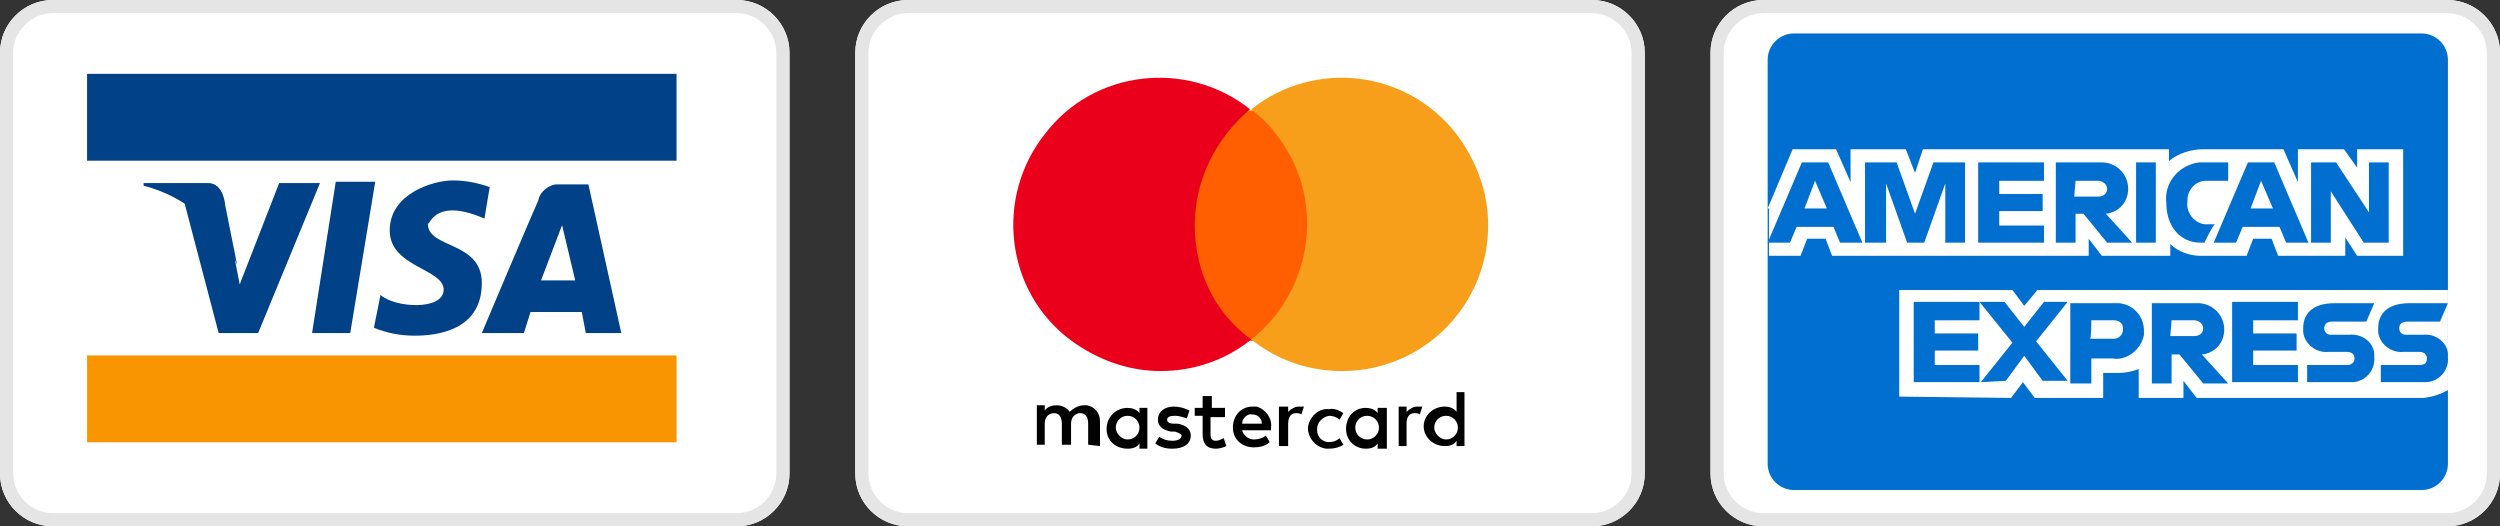
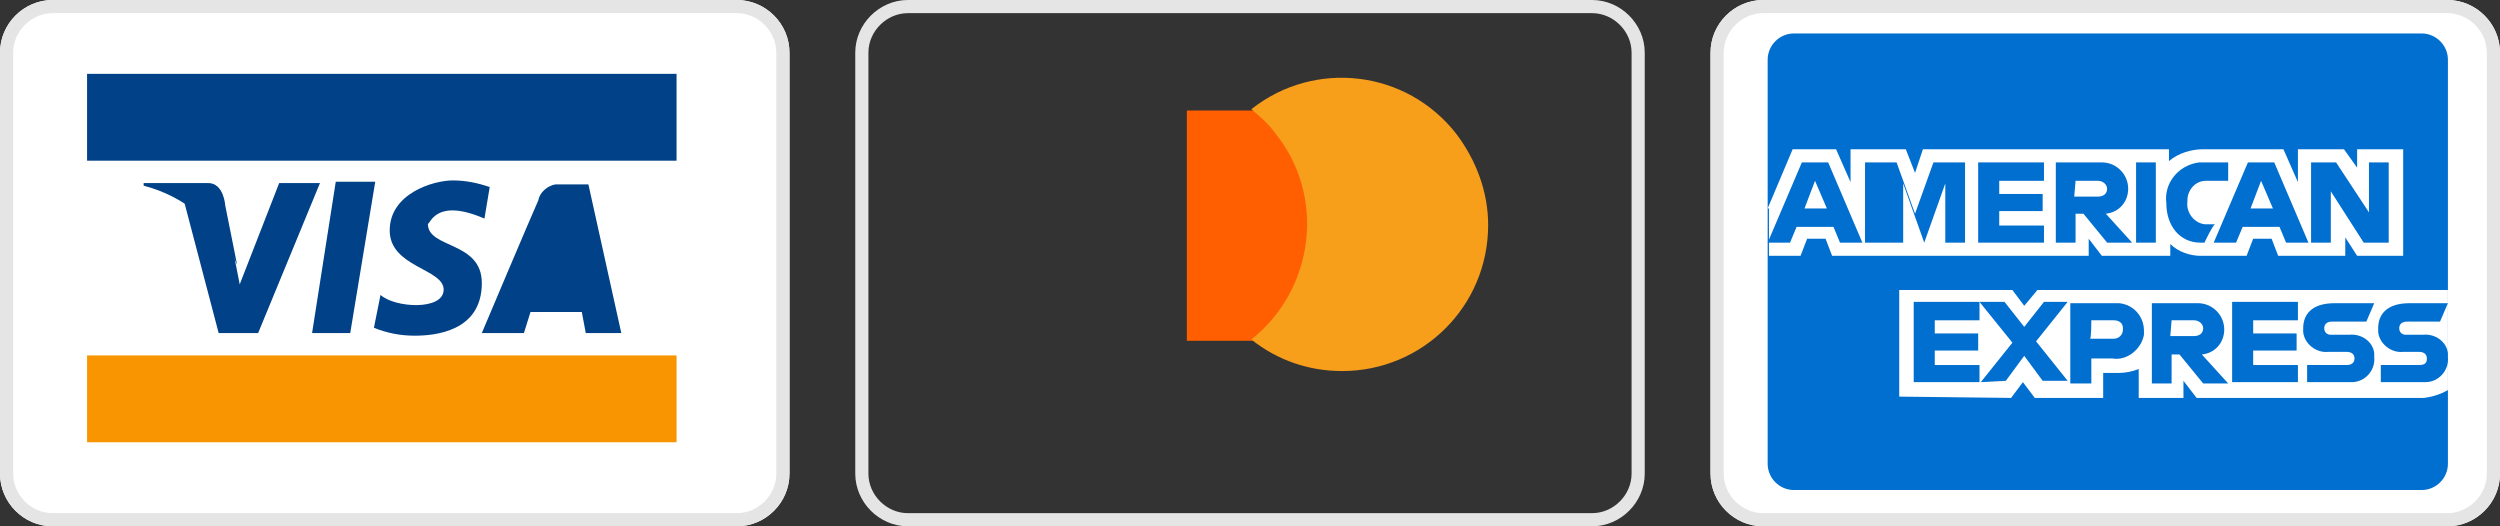
<svg xmlns="http://www.w3.org/2000/svg" version="1.1" id="Layer_1" x="0px" y="0px" viewBox="0 0 190 40" style="enable-background:new 0 0 190 40;" xml:space="preserve">
  <rect x="0" y="0" width="190" height="40" fill="#333333" stroke="none" />
  <style type="text/css">
	.st0{fill:#FFFFFF;}
	.st1{fill:none;stroke:#E5E5E5;}
	.st2{fill:#FF5F00;}
	.st3{fill:#EB001B;}
	.st4{fill:#F79E1B;}
	.st5{fill:#004187;}
	.st6{fill:#F99500;}
	.st7{fill-rule:evenodd;clip-rule:evenodd;fill:#016FD0;}
	.st8{fill-rule:evenodd;clip-rule:evenodd;fill:#FFFFFF;}
</style>
  <g>
    <g id="mastercard" transform="translate(11 -1)">
      <g id="Rectangle_226" transform="translate(-10372 -4163)">
-         <path class="st0" d="M10430,4164h52c2.2,0,4,1.8,4,4v32c0,2.2-1.8,4-4,4h-52c-2.2,0-4-1.8-4-4v-32     C10426,4165.8,10427.8,4164,10430,4164z" />
        <path class="st1" d="M10430,4164.5h52c1.9,0,3.5,1.6,3.5,3.5v32c0,1.9-1.6,3.5-3.5,3.5h-52c-1.9,0-3.5-1.6-3.5-3.5v-32     C10426.5,4166.1,10428.1,4164.5,10430,4164.5z" />
      </g>
      <g id="Group_360" transform="translate(-10360 -4157)">
-         <path id="Path_106" d="M10432.6,4191.9v-1.9c0-0.6-0.4-1.1-1-1.2c-0.1,0-0.1,0-0.2,0c-0.4,0-0.8,0.2-1.1,0.5     c-0.2-0.3-0.6-0.5-1-0.5c-0.3,0-0.7,0.1-0.9,0.4v-0.4h-0.6v3h0.6v-1.6c0-0.5,0.3-0.8,0.7-0.8c0.4,0,0.6,0.3,0.6,0.8v1.6h0.7v-1.6     c0-0.4,0.2-0.7,0.6-0.8c0,0,0.1,0,0.1,0c0.4,0,0.6,0.3,0.6,0.8v1.6L10432.6,4191.9z M10442.2,4189h-1.1v-0.9h-0.7v0.9h-0.6v0.6     h0.6v1.4c0,0.7,0.3,1.1,1,1.1c0.3,0,0.6-0.1,0.8-0.2l-0.2-0.6c-0.2,0.1-0.4,0.2-0.6,0.2c-0.3,0-0.4-0.2-0.4-0.5v-1.3h1.1V4189     L10442.2,4189z M10447.7,4188.9c-0.3,0-0.6,0.2-0.8,0.4v-0.4h-0.7v3h0.7v-1.7c0-0.5,0.2-0.8,0.6-0.8c0.1,0,0.3,0,0.4,0.1l0.2-0.6     C10448,4188.9,10447.9,4188.9,10447.7,4188.9L10447.7,4188.9z M10439.4,4189.2c-0.4-0.2-0.8-0.3-1.2-0.3c-0.7,0-1.2,0.4-1.2,1     c0,0.5,0.4,0.8,1,0.9l0.3,0c0.3,0.1,0.5,0.2,0.5,0.3c0,0.2-0.2,0.4-0.7,0.4c-0.4,0-0.7-0.1-1-0.3l-0.3,0.5     c0.4,0.3,0.8,0.4,1.3,0.4c0.9,0,1.4-0.4,1.4-1c0-0.5-0.4-0.8-1-0.9l-0.3,0c-0.3,0-0.5-0.1-0.5-0.3c0-0.2,0.2-0.3,0.6-0.3     c0.3,0,0.6,0.1,0.9,0.2L10439.4,4189.2L10439.4,4189.2z M10456.7,4188.9c-0.3,0-0.6,0.2-0.8,0.4v-0.4h-0.6v3h0.6v-1.7     c0-0.5,0.2-0.8,0.6-0.8c0.1,0,0.3,0,0.4,0.1l0.2-0.6C10457,4188.9,10456.8,4188.9,10456.7,4188.9L10456.7,4188.9z      M10448.4,4190.5c0,0.8,0.6,1.5,1.4,1.6c0.1,0,0.1,0,0.2,0c0.4,0,0.8-0.1,1.1-0.3l-0.3-0.5c-0.2,0.2-0.5,0.3-0.8,0.3     c-0.5,0-0.9-0.4-0.9-0.9c0,0,0-0.1,0-0.1c0-0.5,0.4-0.9,0.9-1c0,0,0,0,0,0c0.3,0,0.6,0.1,0.8,0.3l0.3-0.5     c-0.3-0.2-0.7-0.4-1.1-0.3c-0.8-0.1-1.5,0.6-1.6,1.4C10448.4,4190.3,10448.4,4190.4,10448.4,4190.5z M10454.4,4190.5v-1.5h-0.7     v0.4c-0.2-0.3-0.6-0.4-0.9-0.4c-0.9,0-1.5,0.7-1.5,1.6c0,0.9,0.7,1.5,1.5,1.5c0.4,0,0.7-0.1,0.9-0.4v0.4h0.7V4190.5z      M10452,4190.5c0-0.5,0.4-0.9,0.9-0.9s0.9,0.4,0.9,0.9c0,0,0,0,0,0c0,0.5-0.4,0.9-0.9,0.9     C10452.4,4191.4,10452,4191,10452,4190.5C10452,4190.5,10452,4190.5,10452,4190.5z M10444.2,4188.9c-0.9,0-1.5,0.7-1.5,1.6     c0,0.9,0.7,1.5,1.6,1.5c0.4,0,0.9-0.1,1.2-0.4l-0.3-0.5c-0.2,0.2-0.6,0.3-0.9,0.3c-0.4,0-0.8-0.3-0.9-0.7h2.2v-0.2     c0.1-0.7-0.4-1.4-1.1-1.6C10444.4,4188.9,10444.3,4188.9,10444.2,4188.9L10444.2,4188.9z M10444.2,4189.5c0.4,0,0.7,0.3,0.7,0.7     c0,0,0,0,0,0h-1.5C10443.4,4189.8,10443.8,4189.4,10444.2,4189.5L10444.2,4189.5z M10460.3,4190.5v-2.7h-0.6v1.5     c-0.2-0.3-0.6-0.4-0.9-0.4c-0.9,0-1.6,0.7-1.6,1.5s0.7,1.5,1.6,1.5c0.4,0,0.7-0.1,0.9-0.4v0.4h0.6V4190.5z M10458,4190.5     c0-0.5,0.4-0.9,0.9-0.9s0.9,0.4,0.9,0.9c0,0,0,0,0,0c0,0.5-0.4,0.9-0.9,0.9C10458.4,4191.4,10458,4190.9,10458,4190.5     C10458,4190.5,10458,4190.5,10458,4190.5z M10436.2,4190.5v-1.5h-0.6v0.4c-0.2-0.3-0.6-0.4-0.9-0.4c-0.9,0-1.6,0.7-1.6,1.6     c0,0.9,0.7,1.5,1.6,1.5c0.4,0,0.7-0.1,0.9-0.4v0.4h0.6L10436.2,4190.5z M10433.8,4190.5c0-0.5,0.4-0.9,0.9-0.9s0.9,0.4,0.9,0.9     c0,0,0,0,0,0c0,0.5-0.4,0.9-0.9,0.9C10434.2,4191.4,10433.8,4190.9,10433.8,4190.5C10433.8,4190.5,10433.8,4190.5,10433.8,4190.5     z" />
        <rect id="Rectangle_222" x="10439.2" y="4166.4" class="st2" width="9.8" height="17.5" />
-         <path id="Path_107" class="st3" d="M10439.8,4175.1c0-3.4,1.6-6.6,4.2-8.8c-4.8-3.8-11.9-3-15.6,1.9c-3.8,4.8-3,11.9,1.9,15.6     c2,1.5,4.4,2.4,6.9,2.4c2.5,0,4.9-0.8,6.9-2.4C10441.3,4181.8,10439.8,4178.6,10439.8,4175.1z" />
        <path id="Path_108" class="st4" d="M10462.1,4175.1c0,6.2-5,11.1-11.1,11.1c-2.5,0-4.9-0.8-6.9-2.4c4.8-3.8,5.7-10.9,1.8-15.7     c-0.5-0.7-1.2-1.3-1.8-1.8c4.8-3.8,11.8-3,15.6,1.9C10461.2,4170.2,10462.1,4172.6,10462.1,4175.1z" />
      </g>
    </g>
    <g id="visa" transform="translate(23 -1)">
      <g id="Rectangle_225" transform="translate(-10449 -4163)">
        <path class="st0" d="M10430,4164h52c2.2,0,4,1.8,4,4v32c0,2.2-1.8,4-4,4h-52c-2.2,0-4-1.8-4-4v-32     C10426,4165.8,10427.8,4164,10430,4164z" />
        <path class="st1" d="M10430,4164.5h52c1.9,0,3.5,1.6,3.5,3.5v32c0,1.9-1.6,3.5-3.5,3.5h-52c-1.9,0-3.5-1.6-3.5-3.5v-32     C10426.5,4166.1,10428.1,4164.5,10430,4164.5z" />
      </g>
      <g id="Group_361" transform="translate(-10451.582 -4197.388)">
-         <path id="Path_109" class="st0" d="M10435.2,4204.7v26.5h44.8v-26.5H10435.2z" />
        <path id="Path_110" class="st5" d="M10442.6,4213.8l2.6,9.9h3l4.7-11.4h-3.1l-3,7.7l-1.2-6.1L10442.6,4213.8L10442.6,4213.8z" />
        <path id="Path_111" class="st5" d="M10454.1,4212.2l-1.8,11.5h2.9l1.9-11.5H10454.1z" />
        <path id="Path_112" class="st5" d="M10465.4,4215l0.4-2.4c-0.9-0.3-1.8-0.5-2.8-0.5c-1.5,0-4.8,1-4.8,3.8c0,2.8,4.1,2.9,4.1,4.5     c0,1.6-3.7,1.4-4.8,0.4l-0.5,2.5c1,0.4,2,0.6,3.1,0.6c1.5,0,5.1-0.3,5.1-4c0-3.2-4.1-2.6-4.1-4.5     C10461.3,4215.4,10461.7,4213.4,10465.4,4215L10465.4,4215z" />
        <path id="Path_113" class="st5" d="M10465.2,4223.7h3.2l0.5-1.6h3.9l0.3,1.6h2.7l-2.5-11.3h-2.5c-0.6,0.1-1.2,0.6-1.3,1.2     C10469,4214.7,10465.2,4223.7,10465.2,4223.7L10465.2,4223.7z" />
-         <path id="Path_114" class="st0" d="M10472.3,4219.7h-2.6l1.6-4.2L10472.3,4219.7z" />
        <path id="Path_115" class="st5" d="M10446.6,4218.5l-0.9-4.5c0,0-0.1-1.7-1.3-1.7h-4.9v0.2     C10442.6,4213.3,10445.3,4215.5,10446.6,4218.5L10446.6,4218.5z" />
        <rect id="Rectangle_223" x="10435.2" y="4225.4" class="st6" width="44.8" height="6.6" />
        <rect id="Rectangle_224" x="10435.2" y="4204" class="st5" width="44.8" height="6.6" />
      </g>
    </g>
    <g id="Rectangle_227" transform="translate(-10287 -4163)">
      <path class="st0" d="M10421,4163h52c2.2,0,4,1.8,4,4v32c0,2.2-1.8,4-4,4h-52c-2.2,0-4-1.8-4-4v-32    C10417,4164.8,10418.8,4163,10421,4163z" />
      <path class="st1" d="M10421,4163.5h52c1.9,0,3.5,1.6,3.5,3.5v32c0,1.9-1.6,3.5-3.5,3.5h-52c-1.9,0-3.5-1.6-3.5-3.5v-32    C10417.5,4165.1,10419.1,4163.5,10421,4163.5z" />
    </g>
    <g id="Mask_Group_3" transform="translate(0 -82)">
      <g id="Group_359" transform="translate(-10282.658 -4086.658)">
        <path id="Path_88" class="st7" d="M10419,4171.2h47.7c1.1,0,2,0.9,2,2l0,30.7c0,1.1-0.9,2-2,2h-47.7c-1.1,0-2-0.9-2-2l0-30.7     C10417,4172.1,10417.9,4171.2,10419,4171.2z" />
        <path id="Path_89" class="st8" d="M10427,4198.8v-8.1h8.6l0.9,1.2l1-1.2h31.2v7.6c-0.5,0.3-1.1,0.5-1.8,0.6h-17.3l-1-1.3v1.3     h-3.4v-2.2c-0.5,0.2-1,0.3-1.5,0.3h-1.2v1.9h-5.2l-0.9-1.2l-0.9,1.2L10427,4198.8z" />
        <path id="Path_90" class="st8" d="M10417,4184.5l1.9-4.5h3.3l1.1,2.5v-2.5h4.2l0.7,1.8l0.6-1.8h18.7v0.9c0.7-0.6,1.7-0.9,2.6-0.9     l6.1,0l1.1,2.5v-2.5h3.5l1,1.4v-1.4h3.5v8.1h-3.5l-0.9-1.4v1.4h-5.1l-0.5-1.3h-1.4l-0.5,1.3h-3.5c-0.8,0-1.7-0.3-2.3-0.9v0.9     h-5.2l-1-1.3v1.3h-19.5l-0.5-1.3h-1.4l-0.5,1.3h-2.4V4184.5L10417,4184.5z" />
        <path id="Path_91" class="st7" d="M10419.6,4181l-2.6,6.1h1.7l0.5-1.2h2.8l0.5,1.2h1.7l-2.6-6.1H10419.6z M10420.6,4182.4     l0.9,2.1h-1.7L10420.6,4182.4z" />
-         <path id="Path_92" class="st7" d="M10424.4,4187.1v-6.1l2.4,0l1.4,3.9l1.4-3.9h2.4v6.1h-1.5v-4.5l-1.6,4.5h-1.3l-1.6-4.5v4.5     H10424.4z" />
+         <path id="Path_92" class="st7" d="M10424.4,4187.1v-6.1l2.4,0l1.4,3.9l1.4-3.9h2.4v6.1h-1.5v-4.5l-1.6,4.5l-1.6-4.5v4.5     H10424.4z" />
        <path id="Path_93" class="st7" d="M10433,4187.1v-6.1h5v1.4h-3.4v1h3.3v1.3h-3.3v1.1h3.4v1.3H10433z" />
        <path id="Path_94" class="st7" d="M10438.9,4181v6.1h1.5v-2.2h0.6l1.8,2.2h1.9l-2-2.2c1-0.1,1.7-0.9,1.7-1.9c0-1.1-0.9-2-2-2     c-0.1,0-0.1,0-0.2,0L10438.9,4181z M10440.4,4182.4h1.7c0.4,0,0.7,0.3,0.7,0.6c0,0.4-0.3,0.6-0.7,0.6h-1.8L10440.4,4182.4     L10440.4,4182.4z" />
        <path id="Path_95" class="st7" d="M10446.5,4187.1h-1.5v-6.1h1.5V4187.1z" />
        <path id="Path_96" class="st7" d="M10450.2,4187.1h-0.3c-1.6,0-2.6-1.3-2.6-3c-0.2-1.5,0.9-2.9,2.5-3.1c0.2,0,0.4,0,0.5,0h1.7     v1.4h-1.7c-0.8,0-1.4,0.7-1.4,1.5c0,0,0,0.1,0,0.1c-0.1,0.8,0.5,1.6,1.3,1.7c0.1,0,0.2,0,0.4,0h0.4     C10450.8,4185.8,10450.2,4187.1,10450.2,4187.1z" />
        <path id="Path_97" class="st7" d="M10453.5,4181l-2.6,6.1h1.7l0.5-1.2h2.8l0.5,1.2h1.7l-2.6-6.1H10453.5z M10454.5,4182.4     l0.9,2.1h-1.7L10454.5,4182.4z" />
        <path id="Path_98" class="st7" d="M10458.3,4187.1v-6.1h1.9l2.5,3.8v-3.8h1.5v6.1h-1.9l-2.5-3.9v3.9H10458.3z" />
        <path id="Path_99" class="st7" d="M10428.1,4197.7v-6.1h5v1.4h-3.4v1h3.3v1.3h-3.3v1.1h3.4v1.3H10428.1z" />
        <path id="Path_100" class="st7" d="M10452.3,4197.7v-6.1h5v1.4h-3.4v1h3.3v1.3h-3.3v1.1h3.4v1.3H10452.3z" />
        <path id="Path_101" class="st7" d="M10433.2,4197.7l2.4-3l-2.5-3.1h1.9l1.5,1.9l1.5-1.9h1.8l-2.4,3l2.4,3h-1.9l-1.4-1.9l-1.4,1.9     L10433.2,4197.7z" />
        <path id="Path_102" class="st7" d="M10440,4191.7v6.1h1.6v-1.9h1.6c1.1,0.2,2.2-0.7,2.4-1.8c0-0.1,0-0.2,0-0.3     c0-1.1-0.8-2-1.9-2.1c-0.1,0-0.2,0-0.2,0L10440,4191.7z M10441.6,4193h1.7c0.4,0,0.7,0.2,0.7,0.6c0,0,0,0.1,0,0.1     c0,0.4-0.3,0.7-0.7,0.7c0,0,0,0-0.1,0h-1.7C10441.6,4194.4,10441.6,4193,10441.6,4193z" />
        <path id="Path_103" class="st7" d="M10446.2,4191.7v6.1h1.5v-2.2h0.6l1.8,2.2h1.9l-2-2.2c1-0.1,1.7-0.9,1.7-1.9c0-1.1-0.9-2-2-2     c-0.1,0-0.1,0-0.2,0H10446.2z M10447.7,4193h1.7c0.4,0,0.7,0.3,0.7,0.6c0,0.4-0.3,0.6-0.7,0.6h-1.8L10447.7,4193L10447.7,4193z" />
        <path id="Path_104" class="st7" d="M10458,4197.7v-1.3h3c0.4,0,0.6-0.2,0.6-0.5c0-0.3-0.2-0.5-0.6-0.5h-1.4     c-0.9,0.1-1.8-0.6-1.9-1.5c0-0.1,0-0.2,0-0.3c0-1,0.6-1.9,2.4-1.9h3l-0.6,1.4h-2.6c-0.5,0-0.6,0.3-0.6,0.5c0,0.3,0.2,0.5,0.5,0.5     c0,0,0,0,0,0h1.4c0.9-0.1,1.8,0.5,1.9,1.4c0,0.1,0,0.2,0,0.3c0.1,1-0.7,1.9-1.7,1.9c-0.1,0-0.2,0-0.3,0L10458,4197.7z" />
        <path id="Path_105" class="st7" d="M10463.6,4197.7v-1.3h2.9c0.5,0,0.6-0.2,0.6-0.5c0-0.3-0.2-0.5-0.6-0.5h-1.2     c-0.9,0.1-1.8-0.6-1.9-1.5c0-0.1,0-0.2,0-0.3c0-1,0.6-1.9,2.4-1.9h2.9l-0.6,1.4h-2.5c-0.5,0-0.6,0.3-0.6,0.5     c0,0.3,0.2,0.5,0.5,0.5c0,0,0,0,0,0h1.3c0.9-0.1,1.8,0.5,1.9,1.4c0,0.1,0,0.2,0,0.3c0.1,1-0.7,1.9-1.7,1.9c-0.1,0-0.2,0-0.3,0     H10463.6z" />
      </g>
    </g>
  </g>
</svg>